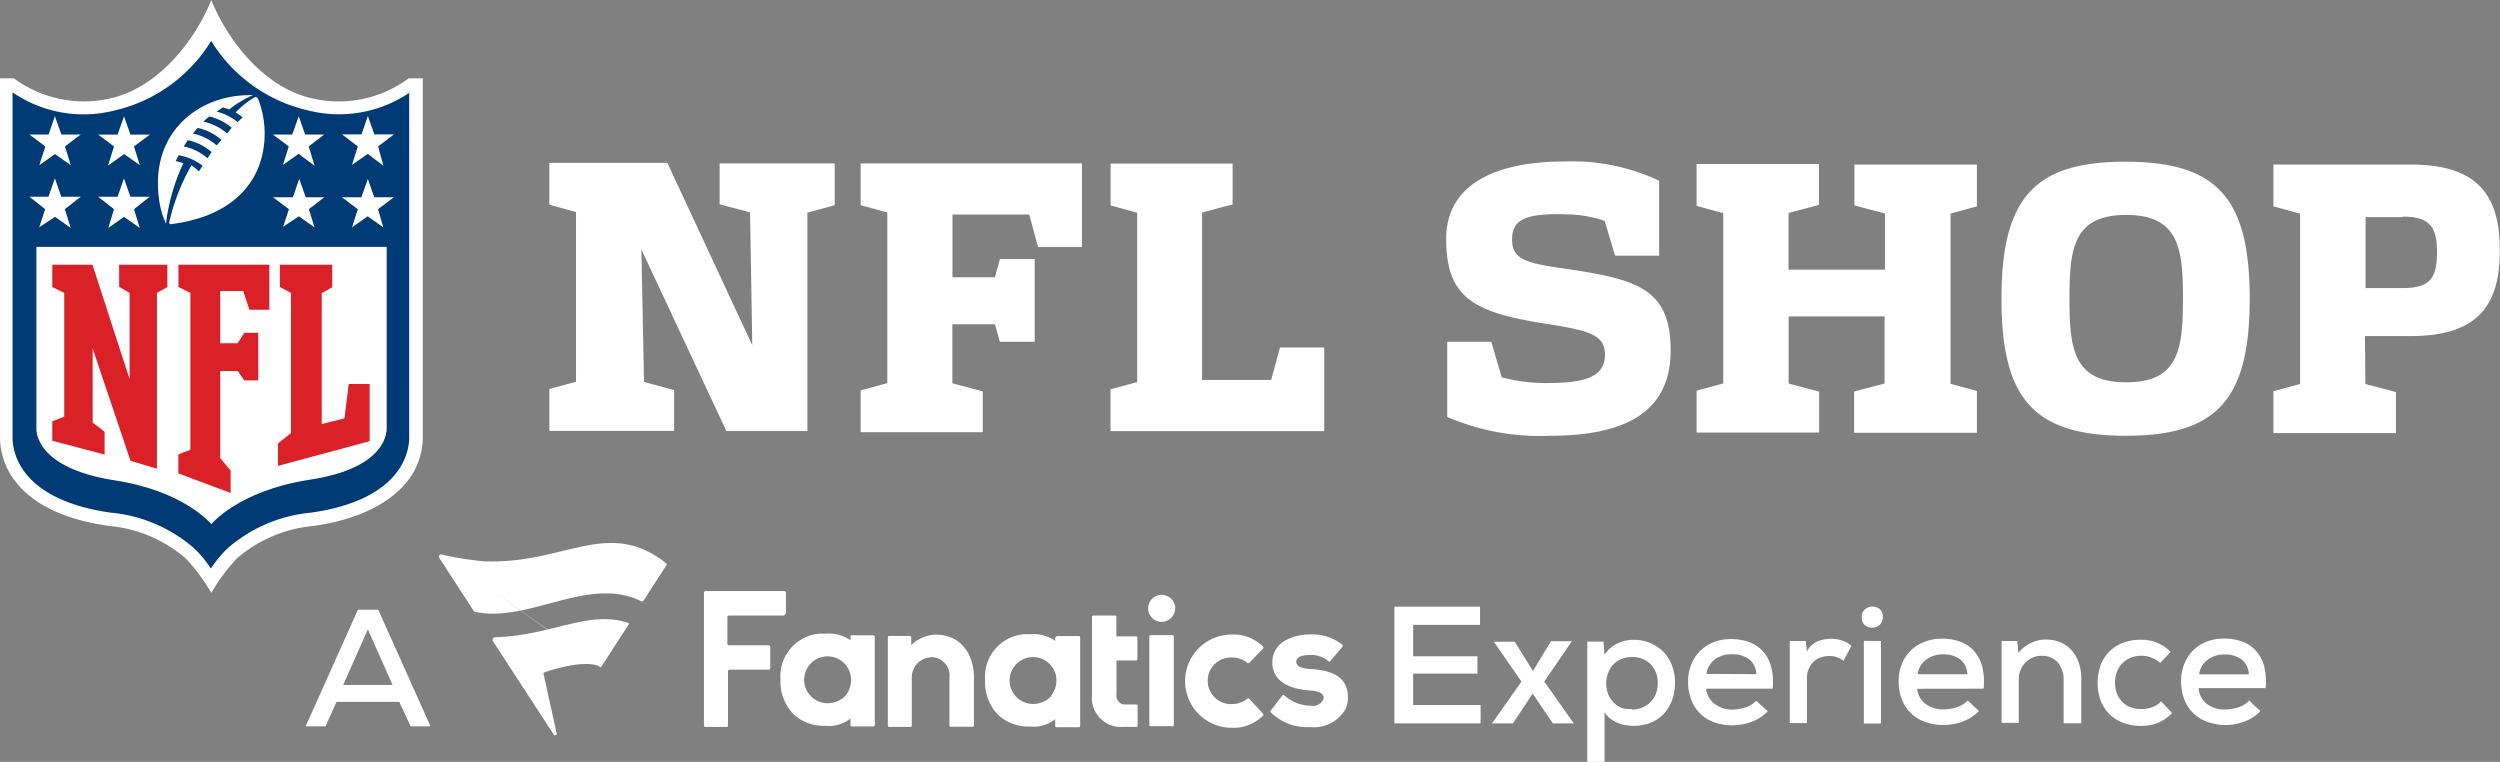
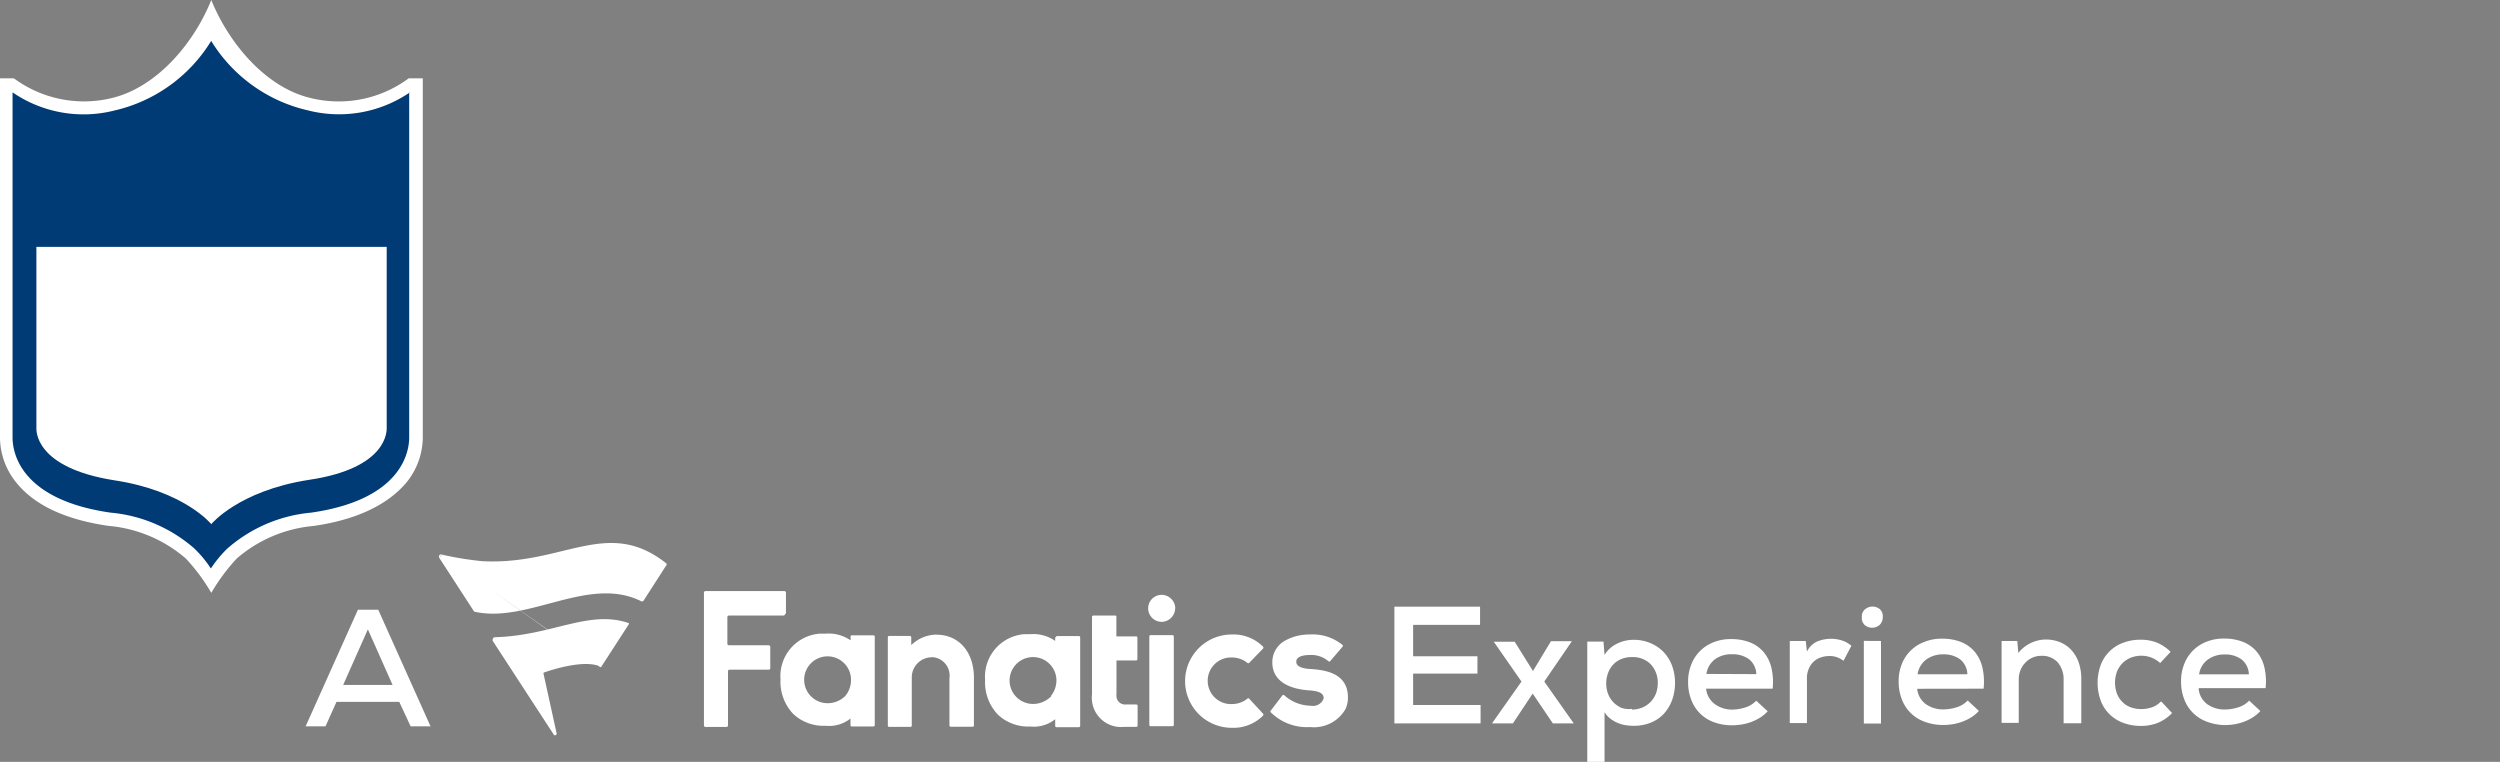
<svg xmlns="http://www.w3.org/2000/svg" viewBox="0 0 239.01 72.84">
  <rect x="0" y="0" width="239.01" height="72.84" fill="#808080" stroke="none" />
  <g id="Layer_2" data-name="Layer 2">
    <g id="Layer_1-2" data-name="Layer 1">
      <path d="M39.07,7.49a11.23,11.23,0,0,1-9.34,1.89c-4.32-1-7.87-5.26-9.53-9.38C18.55,4.12,15,8.35,10.67,9.38A11.28,11.28,0,0,1,1.33,7.49H0V41.9a6.88,6.88,0,0,0,1.62,4.31c1.74,2.12,4.7,3.49,8.79,4.07a13,13,0,0,1,7.36,3.12,18.09,18.09,0,0,1,2.43,3.28,18.57,18.57,0,0,1,2.43-3.28A13,13,0,0,1,30,50.28c4.08-.59,7-2,8.79-4.07a6.89,6.89,0,0,0,1.63-4.31V7.49Z" style="fill:#fff" />
      <path d="M39.19,8.83a12,12,0,0,1-9.76,1.72,14.68,14.68,0,0,1-9.24-6.64A14.69,14.69,0,0,1,11,10.55,12,12,0,0,1,1.2,8.83v33c0,1.14.46,5.9,9.37,7.18a14.06,14.06,0,0,1,8,3.42,10.82,10.82,0,0,1,1.59,1.92,11.27,11.27,0,0,1,1.59-1.92,14.07,14.07,0,0,1,8-3.42c8.9-1.28,9.37-6.06,9.37-7.18v-33Z" style="fill:#003b75" />
      <path d="M20.2,50.11s2.59-3.18,9.31-4.23c7.68-1.13,7.46-4.79,7.46-5V23.6H3.48V40.92c0,.18-.22,3.79,7.46,5C17.62,46.93,20.2,50.11,20.2,50.11Z" style="fill:#fff" />
-       <path d="M12.39,36.25V28l-1-.58V25.31H16v2.13L15,28V44.81l-2.52-.75L8.86,33.32V40.4l1.14.88v2.18L5,42.14V40.28l1.14-.45V28L5,27.44V25.31H8.84Zm8.66,7.54,1,1.21v2.13l-5-1.87V43.45L18.2,43V28l-1.14-.56V25.31h8.69v4.3H23.84l-.59-1.79h-2.2v5h1.66l.65-1h1.33v4.55H23.36l-.63-.9H21.05v8.25Zm5.53.75V42.4l1.24-1V28l-1.06-.56V25.31h5v2.15l-1,.56V40.54L32.93,40l.41-3.29h2v5.47Z" style="fill:#da2128" />
-       <path d="M4.32,20,2.81,18.81H4.63l.62-1.76.61,1.76H7.72L6.2,20l.56,1.79-1.5-1.06L3.75,21.73Zm6.58,0L9.38,18.81h1.86l.61-1.75.62,1.75h1.85L12.81,20l.55,1.79-1.5-1.06-1.5,1.06ZM4.33,14,2.82,12.86H4.64l.61-1.75.62,1.75H7.72L6.21,14l.56,1.79L5.26,14.73l-1.5,1.06Zm6.57,0L9.39,12.87h1.85l.62-1.75.61,1.75h1.86L12.81,14l.56,1.79-1.5-1.06-1.54,1.1Zm25.75,7.74-1.5-1.06-1.5,1.06L34.21,20l-1.52-1.14h1.86l.62-1.75.61,1.75h1.88L36.14,20Zm-6.58,0-1.5-1.06-1.5,1L27.62,20l-1.51-1.14H28l.61-1.76.62,1.76H31L29.53,20Zm6.59-5.89-1.5-1.14-1.51,1.06L34.21,14,32.7,12.85h1.86l.61-1.76.62,1.76h1.87L36.15,14Zm-6.58,0-1.53-1.14-1.5,1.06L27.61,14l-1.52-1.14h1.85l.62-1.75.61,1.75H31L29.51,14ZM24.4,9.26a9,9,0,0,0-1.88,1.49,4.57,4.57,0,0,1,.68.47l-.49.45a5,5,0,0,0-2-1l.59-.4a4.22,4.22,0,0,1,.6.2A10.7,10.7,0,0,1,24.16,9.1a1.14,1.14,0,0,0-.45,0c-4.87.06-9.36,3.68-8.51,9.9a7.9,7.9,0,0,0,.67,2.38,18.73,18.73,0,0,1,1.66-5.77,4.68,4.68,0,0,0-.73-.21c.11-.25.28-.56.28-.56a5.17,5.17,0,0,1,2.28,1l-.34.55a4.46,4.46,0,0,0-.72-.58,19.84,19.84,0,0,0-2.14,5.52.24.24,0,0,0,.26.09c5.33-.69,7.82-3.41,8.59-6.35a9.1,9.1,0,0,0-.33-5.6A.37.37,0,0,0,24.4,9.26Zm-4.56,5.87A5,5,0,0,0,17.56,14l.39-.6a5.07,5.07,0,0,1,2.28,1.14Zm.88-1.23a5.29,5.29,0,0,0-2.28-1.14l.45-.53a5,5,0,0,1,2.27,1.14Zm1-1.14a5.29,5.29,0,0,0-2.28-1.14l.57-.49a5.23,5.23,0,0,1,2.14,1.08ZM69.44,41.2,61.32,23.85l.25,12.66,2.88.78v3.9H52.52v-4l2.55-.69,0-16.23-2.55-.7v-4H63.8L71.92,33,71.71,20.3l-2.91-.77V15.62h11v4l-2.61.71,0,20.88H69.41Zm29.48-8.52H95.59L95.12,31H91.05v5.64l2.91.78v3.9H82.28v-4l2.55-.69V20.31l-2.55-.69v-4l21.16,0v8H99.24l-.84-3.11H91.06v6h4.06l.48-1.75h3.32v7.85Zm16,3.64h6.61l.84-3.1h4.23v8l-20.43,0v-4l2.55-.69V20.34l-2.54-.7v-4h11.66v3.9l-2.92.78v16ZM144.56,22.9c0,2,1.49,2.27,5.28,2.82,6.78,1,9.89,1.94,9.88,7.82s-4.39,8.13-11.55,8.12a22.32,22.32,0,0,1-9.81-1.8V32.68h4.21l1,3.39a16.23,16.23,0,0,0,4.44.55c3.8,0,5.43-.73,5.43-2.71s-1.64-2.33-5.91-3c-6.78-1.07-9.27-2.56-9.27-8.08,0-5.07,4.5-7.4,11.36-7.39a19.43,19.43,0,0,1,9,1.84v7.16h-4.21l-1-3.32a11.77,11.77,0,0,0-3.62-.63C145.81,20.37,144.56,21,144.56,22.9ZM171,30.2v6.47l2.92.77v3.91H162.2v-4l2.55-.69,0-16.28-2.55-.7v-4H173.9v3.91l-2.91.77v5.42h9.22V20.41l-2.92-.77V15.73H189v4l-2.52.69,0,16.27,2.52.69v4H177.26V37.43l2.91-.76V30.25H171Zm20.35-1.65c0-9.64,3.16-13.1,11.88-13.09s11.86,3.48,11.85,13.11h0c0,9.64-3.15,13.1-11.87,13.09s-11.87-3.48-11.86-13.11Zm17.35,0c0-4.74-.36-8-5.42-8s-5.43,3.21-5.43,8h0c0,4.75.36,8,5.42,8s5.42-3.21,5.43-8Zm17.44,8.16,2.92.77V41.4H217.35v-4l2.55-.69,0-16.28-2.55-.7v-4h13.1c6.21,0,8.54,2.72,8.54,8.15V24c0,5.43-2.34,8.14-8.55,8.13h-4.34Zm3.56-15.95h-3.54v6.78h3.54c2.55,0,3.28-.88,3.29-3.39s-.73-3.44-3.28-3.44Z" style="fill:#fff" />
      <path d="M89.53,60.68c2.14,0,3.58,1.65,3.58,4.11v4.57a.12.12,0,0,1-.12.12h-2.1a.12.12,0,0,1-.12-.12V64.84a1.76,1.76,0,0,0-1.51-2,1.06,1.06,0,0,0-.25,0h0a1.92,1.92,0,0,0-1.84,1.92v4.61a.12.12,0,0,1-.12.12H85a.12.12,0,0,1-.12-.12V60.92A.12.12,0,0,1,85,60.8h2a.12.12,0,0,1,.12.12v.75a3.54,3.54,0,0,1,2.47-1m31.9,7.27a.1.1,0,0,0,0,.16,4.91,4.91,0,0,0,3.76,1.41,3.48,3.48,0,0,0,3.39-1.73,2.69,2.69,0,0,0,.23-1.08c0-2.23-1.92-2.64-3.6-2.74-1.34-.08-1.34-.55-1.34-.71,0-.56.9-.63,1.29-.63a2.53,2.53,0,0,1,1.78.59.11.11,0,0,0,.17,0h0l1.18-1.38a.14.14,0,0,0,0-.17h0a4.52,4.52,0,0,0-3.15-1,4.71,4.71,0,0,0-2.33.58,2.34,2.34,0,0,0-1.23,2.1c0,1.55,1.24,2.49,3.48,2.66,1.27.07,1.43.44,1.43.76a1.07,1.07,0,0,1-1.22.71h0a3.85,3.85,0,0,1-2.55-1,.12.12,0,0,0-.17,0h0Zm-21-1.43A2.38,2.38,0,0,0,101,65a2.24,2.24,0,1,0-2.26,2.3,2.4,2.4,0,0,0,1.76-.74m.45-5.63a.12.12,0,0,1,.12-.12h2.08a.12.12,0,0,1,.12.12v8.47a.12.12,0,0,1-.12.12H101a.12.12,0,0,1-.12-.12v-.64a3.25,3.25,0,0,1-2.34.7h-.13a4.23,4.23,0,0,1-3-1.13A4.47,4.47,0,0,1,94.18,65a4.07,4.07,0,0,1,3.75-4.37h.57a3.67,3.67,0,0,1,2.38.64v-.36ZM75.14,58.66v-2a.15.15,0,0,0-.15-.15H67.45a.15.15,0,0,0-.15.15V69.35a.15.15,0,0,0,.15.15h2a.15.15,0,0,0,.15-.15V64.17a.15.15,0,0,1,.15-.15h3.8a.16.16,0,0,0,.09-.18v-2a.15.15,0,0,0-.15-.15h-3.8a.15.15,0,0,1-.15-.15V59a.15.15,0,0,1,.15-.15H74.9a.15.15,0,0,0,.15-.15m44.37,8.09a.12.12,0,0,0-.16,0,2.34,2.34,0,0,1-1.42.52,2.23,2.23,0,1,1,0-4.45h0a2.34,2.34,0,0,1,1.42.52.12.12,0,0,0,.16,0L120.76,62a.14.14,0,0,0,0-.17h0a4,4,0,0,0-3-1.17,4.46,4.46,0,0,0,0,8.92,4,4,0,0,0,3-1.17.14.14,0,0,0,0-.17h0Zm-10.78,2.7a.12.12,0,0,0,.12-.12V67.47a.12.12,0,0,0-.12-.12h-1a.82.82,0,0,1-.9-.74.78.78,0,0,1,0-.26V63.14h1.88a.12.12,0,0,0,.12-.12v-2.1a.13.13,0,0,0-.12-.08h-1.89V59a.12.12,0,0,0-.08-.15h-2.13a.12.12,0,0,0-.12.12v7.42a2.8,2.8,0,0,0,2.46,3.1,3,3,0,0,0,.6,0Zm-27.79-3a2.38,2.38,0,0,0,.51-1.56,2.24,2.24,0,1,0-2.26,2.3,2.4,2.4,0,0,0,1.76-.74m.45-5.63a.12.12,0,0,1,.12-.12h2.08a.12.12,0,0,1,.12.12v8.47a.12.12,0,0,1-.12.12H81.43a.12.12,0,0,1-.12-.12v-.64a3.25,3.25,0,0,1-2.34.7h-.13a4.23,4.23,0,0,1-3-1.13,4.47,4.47,0,0,1-1.22-3.31,4.07,4.07,0,0,1,3.75-4.37h.57a3.67,3.67,0,0,1,2.38.64v-.36ZM110,69.43h2.1a.12.12,0,0,0,.12-.12V60.84a.12.12,0,0,0-.12-.12H110a.12.12,0,0,0-.12.12v8.47a.12.12,0,0,0,.12.12m2.36-11.27a1.31,1.31,0,0,0-1.3-1.29,1.29,1.29,0,0,0,0,2.58,1.31,1.31,0,0,0,1.29-1.29M63.7,54.05l-2.17,3.37a.18.18,0,0,1-.21.07c-5-2.52-10.8,2.12-15.91,1a.17.17,0,0,1-.12-.08L42,53.34a.23.23,0,0,1,.07-.32.21.21,0,0,1,.16,0,31.36,31.36,0,0,0,3.86.63c7.75.42,11.94-4.23,17.56.17a.18.18,0,0,1,.07.23Zm-21.51-1L42,53.4l.23-.35L57.36,63.77a.11.11,0,0,0,.11,0l2.64-4.08a.09.09,0,0,0,0-.12h0c-3.81-1.31-7.36,1.21-12.79,1.35a.23.23,0,0,0-.22.24.17.17,0,0,0,0,.1l5.86,9a.13.13,0,0,0,.19,0,.17.17,0,0,0,.07-.13l-1.26-5.73a.09.09,0,0,1,.07-.11c.46-.17,3.78-1.29,5.35-.57h0Zm99.36,16.11h-8.24V58h8.19v1.74h-6.4v3h6.15V64.4H135.1v3h6.45v1.75Zm6.73-7.86h2l-2.64,3.86,2.82,4h-2l-1.93-2.85-1.89,2.85h-2l2.82-4-2.65-3.81h2l1.75,2.8Zm3.47,11.54V61.34h1.55l.1,1.27a2.87,2.87,0,0,1,1.21-1.08,3.5,3.5,0,0,1,1.56-.36,4,4,0,0,1,1.61.31,3.84,3.84,0,0,1,1.26.85,3.9,3.9,0,0,1,.81,1.3,4.74,4.74,0,0,1,.29,1.63,5,5,0,0,1-.28,1.67,4.06,4.06,0,0,1-.79,1.31,3.56,3.56,0,0,1-1.25.85,4.27,4.27,0,0,1-1.65.3,4.77,4.77,0,0,1-.76-.06,3.17,3.17,0,0,1-.76-.22,3.06,3.06,0,0,1-.7-.41,2.17,2.17,0,0,1-.55-.62v4.76h-1.65Zm4.25-5a2.65,2.65,0,0,0,1-.19,2.44,2.44,0,0,0,.79-.53,2.51,2.51,0,0,0,.52-.8,2.85,2.85,0,0,0,.18-1,2.56,2.56,0,0,0-.67-1.81,2.4,2.4,0,0,0-1.82-.69,2.58,2.58,0,0,0-1,.19,2.08,2.08,0,0,0-.77.53,2.27,2.27,0,0,0-.49.8,2.87,2.87,0,0,0,0,2,2.33,2.33,0,0,0,.51.8,2.37,2.37,0,0,0,.78.54,2.31,2.31,0,0,0,1,.09Zm7.11-2a2.06,2.06,0,0,0,.79,1.44,2.79,2.79,0,0,0,1.74.56,4.23,4.23,0,0,0,1.26-.22,2.4,2.4,0,0,0,1-.63L169,68a3.54,3.54,0,0,1-.7.59,4.71,4.71,0,0,1-.84.42,5,5,0,0,1-.92.25,5.82,5.82,0,0,1-.92.08,5,5,0,0,1-1.75-.29,3.62,3.62,0,0,1-2.18-2.15,4.57,4.57,0,0,1-.3-1.71,4.27,4.27,0,0,1,.3-1.65,3.7,3.7,0,0,1,2.14-2.14,4.35,4.35,0,0,1,1.68-.3,4.88,4.88,0,0,1,1.73.29,3.34,3.34,0,0,1,1.31.88,3.64,3.64,0,0,1,.78,1.48,5.88,5.88,0,0,1,.14,2.09h-6.33Zm4.8-1.39a1.89,1.89,0,0,0-.7-1.43,2.63,2.63,0,0,0-1.62-.47A2.67,2.67,0,0,0,164,63a2.13,2.13,0,0,0-.86,1.43Zm4.73-3.15.11,1a2,2,0,0,1,1.05-1,3.6,3.6,0,0,1,1.26-.23,3.37,3.37,0,0,1,1.09.18,2.58,2.58,0,0,1,.85.49l-.75,1.43a2.59,2.59,0,0,0-.61-.33,2,2,0,0,0-.77-.12,2.46,2.46,0,0,0-.81.14,1.87,1.87,0,0,0-1.13,1.07,2.2,2.2,0,0,0-.18.95v4.25h-1.64V61.28h1.53ZM178,59a.87.87,0,0,1,.32-.76,1.11,1.11,0,0,1,1.4,0A.92.92,0,0,1,180,59a1,1,0,0,1-.32.76,1.09,1.09,0,0,1-1.4,0A.92.92,0,0,1,178,59Zm1.83,2.28v7.89h-1.64V61.27Zm3.46,4.57a2.06,2.06,0,0,0,.79,1.44,2.81,2.81,0,0,0,1.78.53,4.23,4.23,0,0,0,1.26-.22,2.4,2.4,0,0,0,1-.63l1.07,1a3.54,3.54,0,0,1-.7.59,4.71,4.71,0,0,1-.84.42,5,5,0,0,1-.92.25,5.82,5.82,0,0,1-.92.08A5,5,0,0,1,184,69a3.62,3.62,0,0,1-2.18-2.15,4.57,4.57,0,0,1-.3-1.71,4.27,4.27,0,0,1,.3-1.65A3.7,3.7,0,0,1,184,61.36a4.35,4.35,0,0,1,1.68-.3,4.88,4.88,0,0,1,1.73.29,3.34,3.34,0,0,1,1.31.88,3.64,3.64,0,0,1,.78,1.48,6.12,6.12,0,0,1,.14,2.13Zm4.8-1.39a1.89,1.89,0,0,0-.7-1.43,2.63,2.63,0,0,0-1.62-.47,2.67,2.67,0,0,0-1.58.47,2.13,2.13,0,0,0-.86,1.43Zm9.2,4.71V65a2.5,2.5,0,0,0-.55-1.66,2,2,0,0,0-1.57-.64,2.06,2.06,0,0,0-1.59.71,2.25,2.25,0,0,0-.45.76A2.41,2.41,0,0,0,193,65v4.11h-1.64V61.28h1.5l.1,1.15a3.39,3.39,0,0,1,2.64-1.29,3.61,3.61,0,0,1,1.33.25,3.11,3.11,0,0,1,1.07.72,3.61,3.61,0,0,1,.72,1.19,4.76,4.76,0,0,1,.26,1.63v4.22h-1.66Zm10.37-1a4.1,4.1,0,0,1-1.39.95,4.34,4.34,0,0,1-1.59.28,4.79,4.79,0,0,1-1.6-.26,3.75,3.75,0,0,1-1.32-.78,3.6,3.6,0,0,1-.89-1.29,5,5,0,0,1,0-3.58,3.62,3.62,0,0,1,2.2-2.07,4.61,4.61,0,0,1,1.61-.26,4.15,4.15,0,0,1,1.51.27,4.09,4.09,0,0,1,1.33.89l-1,1.07a2.65,2.65,0,0,0-1.79-.7,2.77,2.77,0,0,0-1,.18,2.4,2.4,0,0,0-.8.52,2.38,2.38,0,0,0-.53.8,3.06,3.06,0,0,0,0,2.15,2.27,2.27,0,0,0,.54.8,2.06,2.06,0,0,0,.8.49,2.83,2.83,0,0,0,1,.16,3.14,3.14,0,0,0,1-.17,2.2,2.2,0,0,0,.87-.57Zm2.54-2.31a2.06,2.06,0,0,0,.79,1.44,2.81,2.81,0,0,0,1.78.53,4.23,4.23,0,0,0,1.26-.22,2.4,2.4,0,0,0,1-.63l1.07,1a3.54,3.54,0,0,1-.7.59,4.71,4.71,0,0,1-.84.42,5,5,0,0,1-.92.25,5.82,5.82,0,0,1-.92.08A5,5,0,0,1,211,69a3.62,3.62,0,0,1-2.18-2.15,4.57,4.57,0,0,1-.3-1.71,4.27,4.27,0,0,1,.3-1.65,3.7,3.7,0,0,1,2.14-2.14,4.35,4.35,0,0,1,1.68-.3,4.88,4.88,0,0,1,1.73.29,3.34,3.34,0,0,1,1.31.88,3.64,3.64,0,0,1,.78,1.48,5.88,5.88,0,0,1,.14,2.09h-6.37Zm4.8-1.39a1.89,1.89,0,0,0-.7-1.43,2.63,2.63,0,0,0-1.62-.47,2.67,2.67,0,0,0-1.58.47,2.13,2.13,0,0,0-.86,1.43ZM38.17,67.1h-6l-1.05,2.34h-1.9l5-11.15h1.94l5,11.15h-1.9Zm-3-6.93-2.36,5.31h4.72Z" style="fill:#fff" />
    </g>
  </g>
</svg>